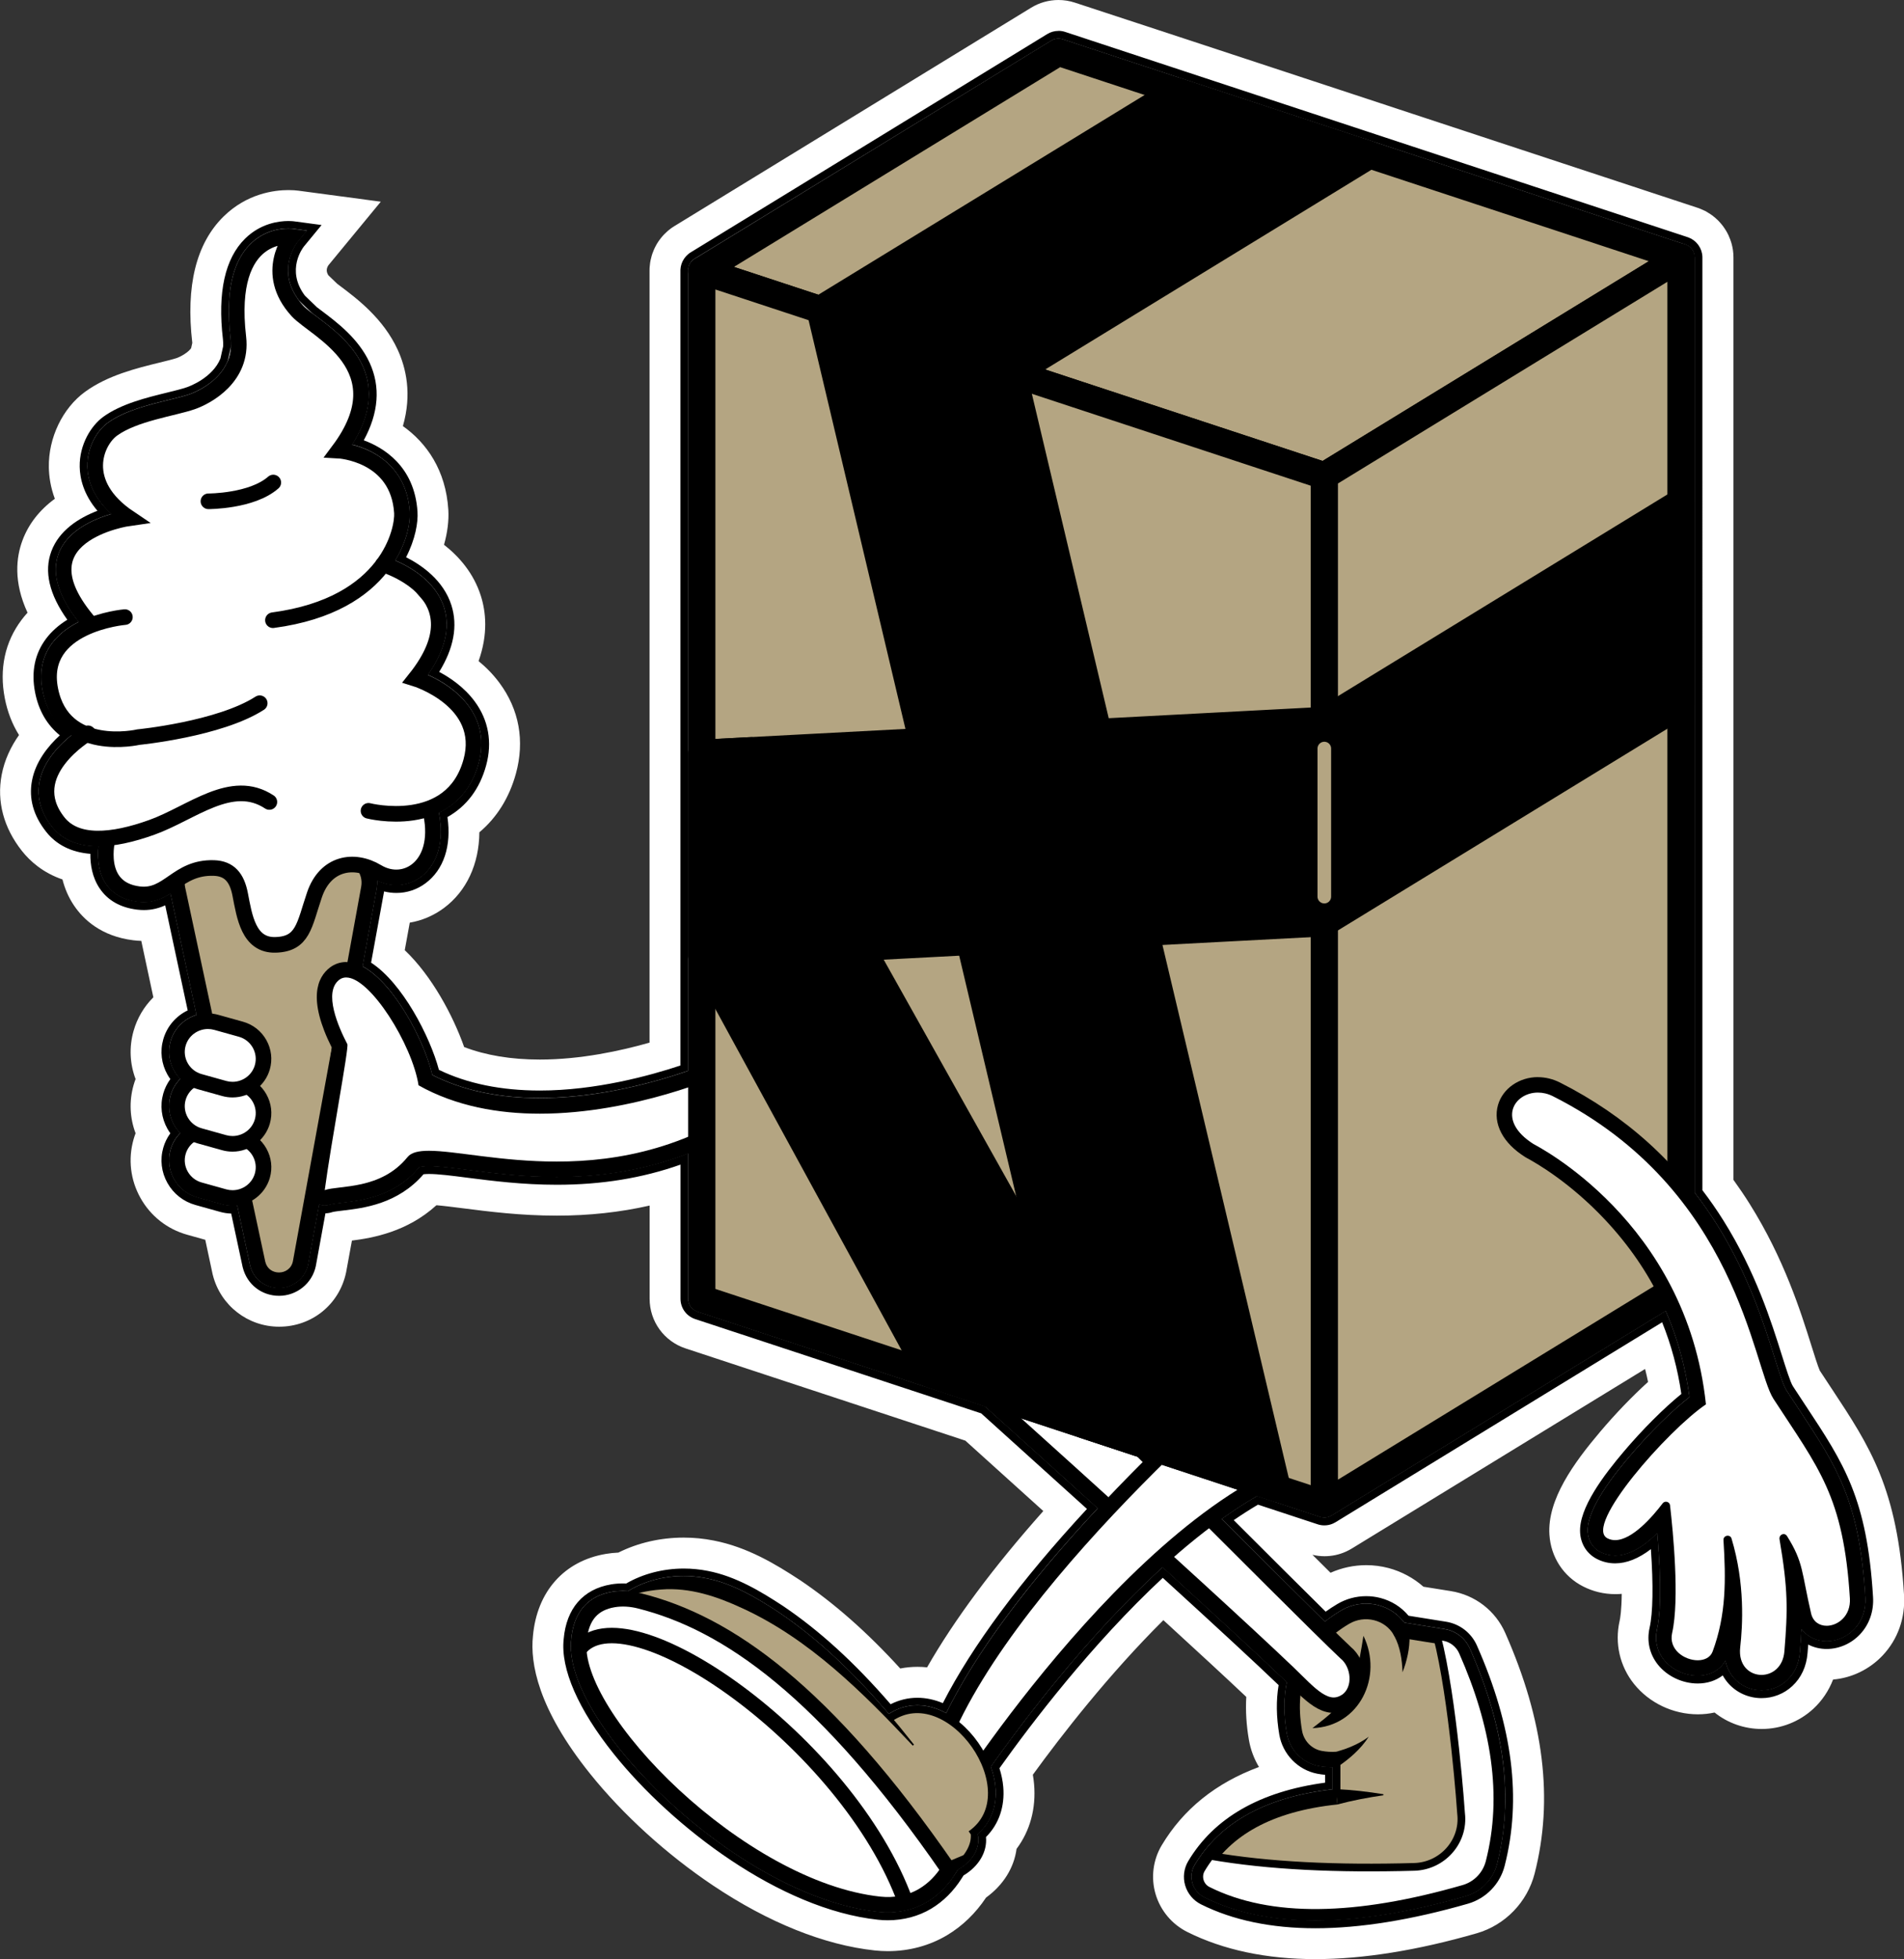
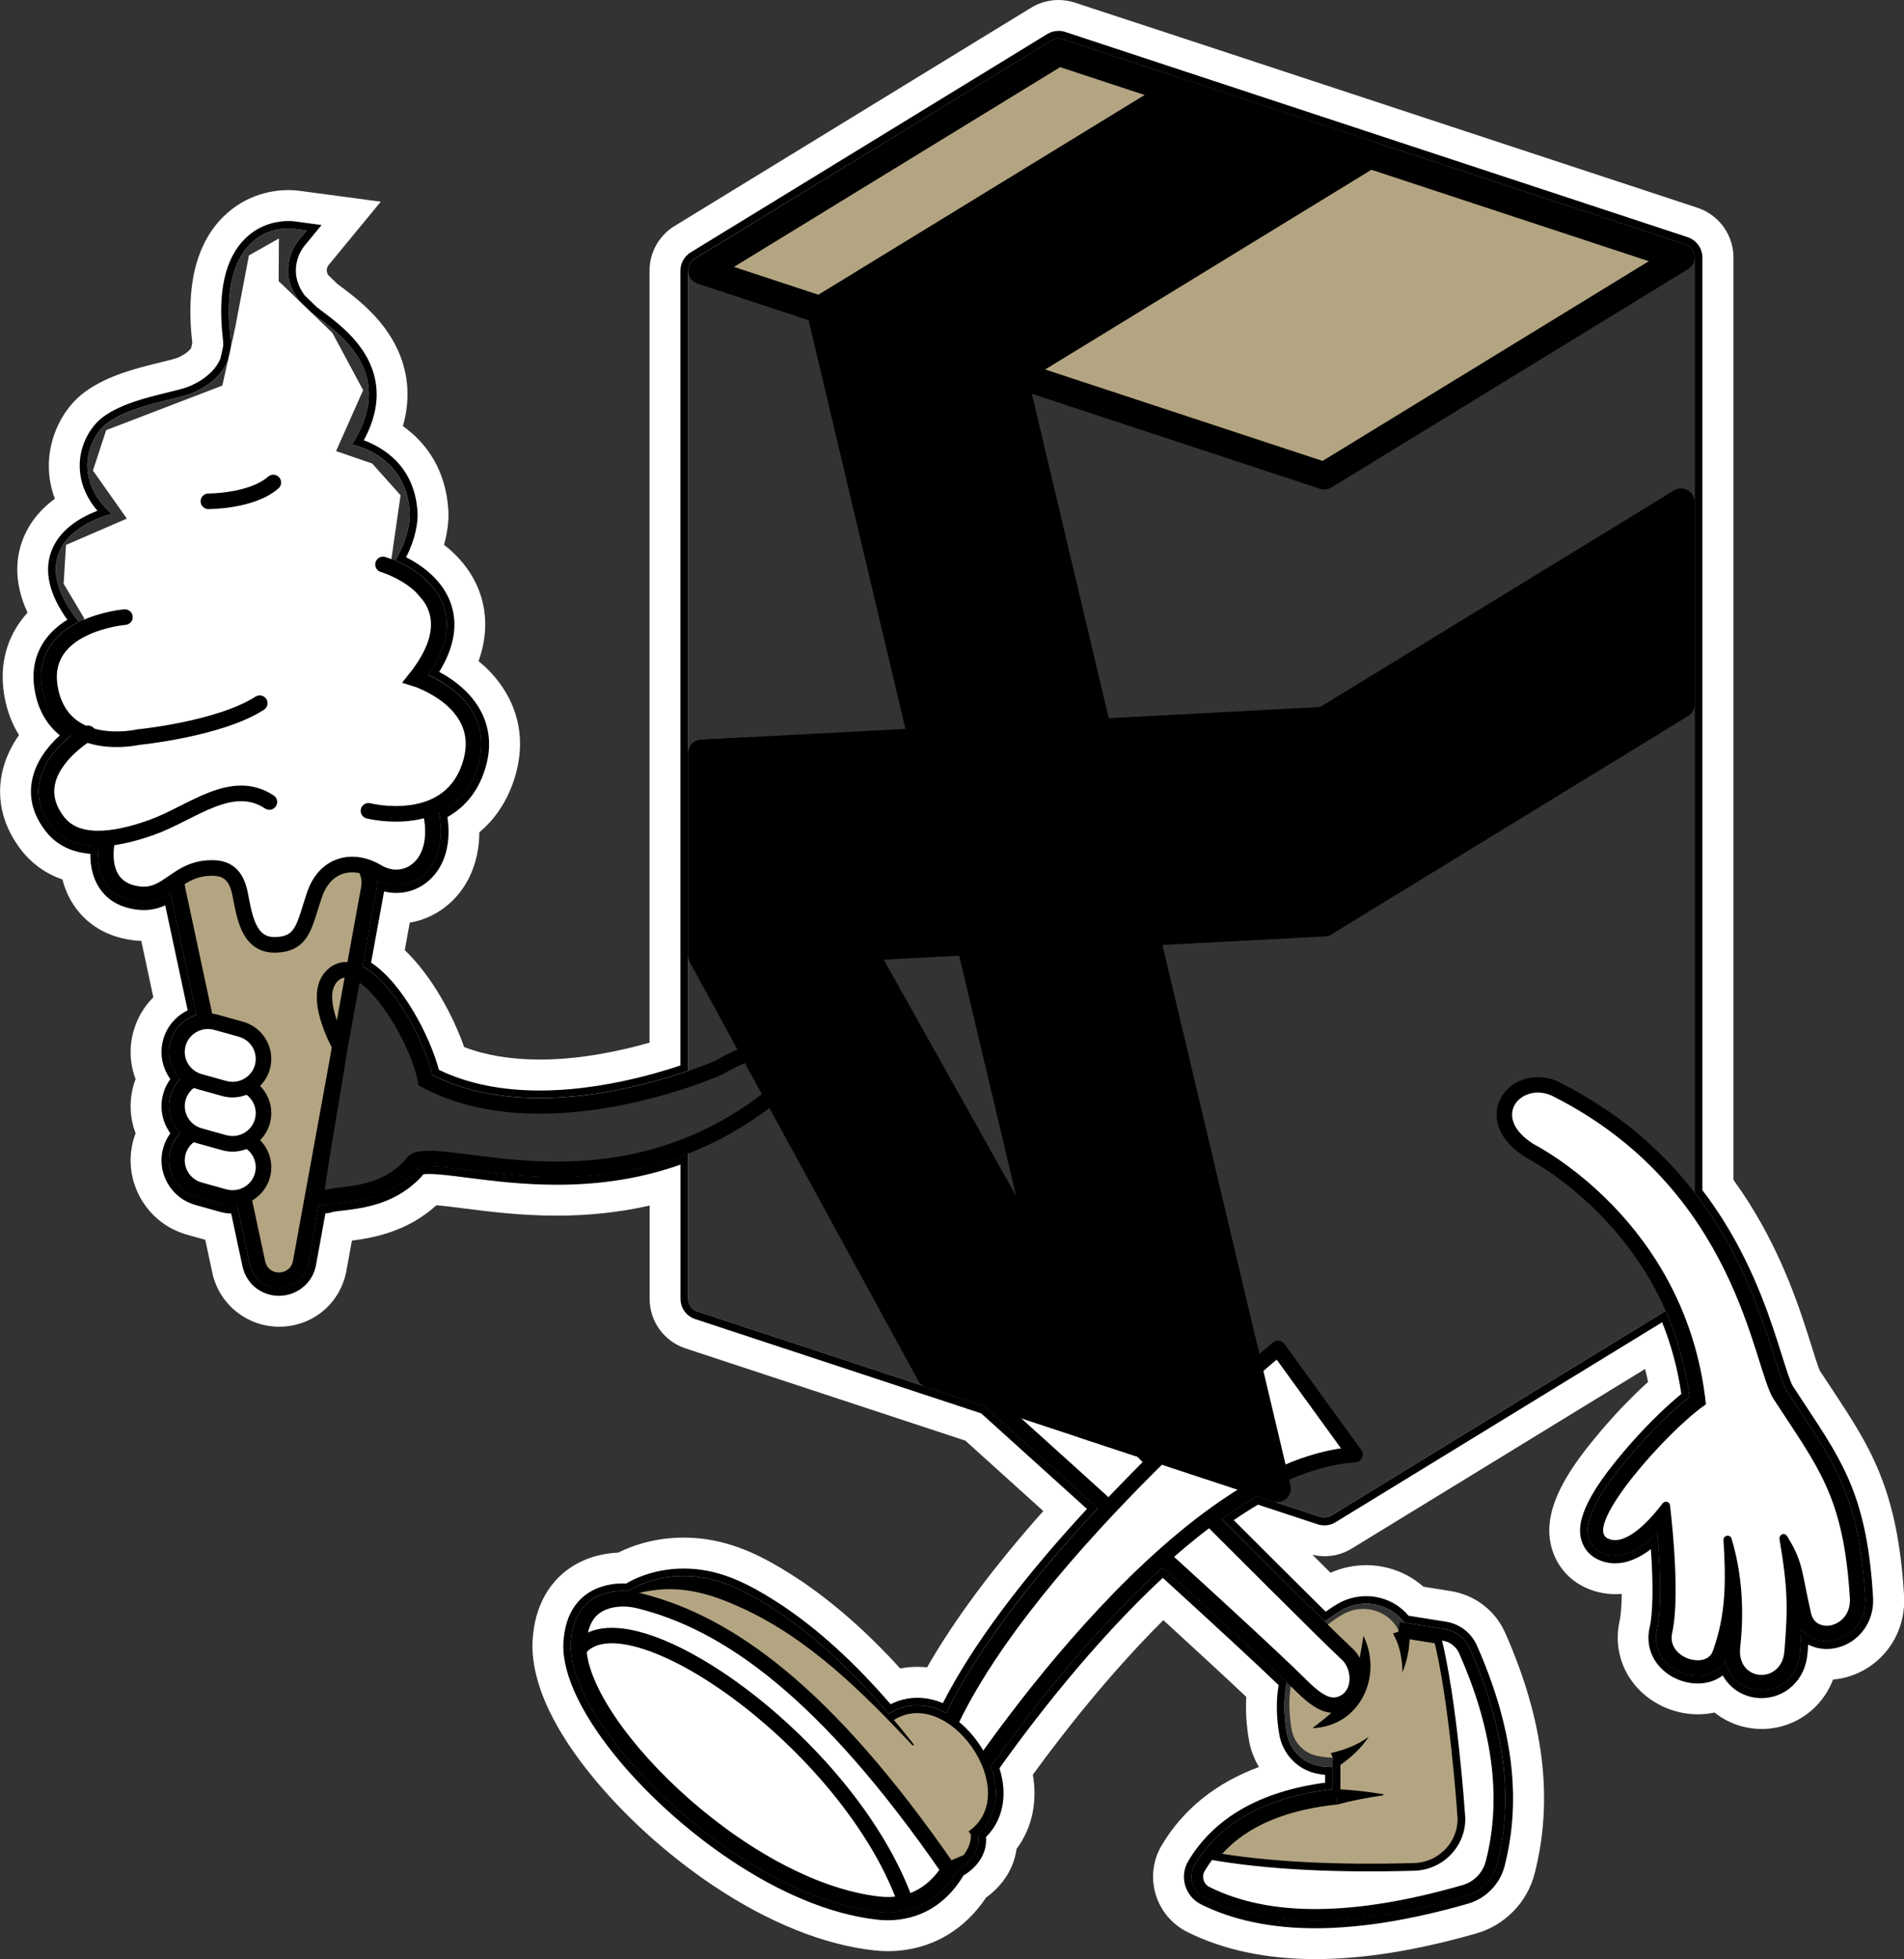
<svg xmlns="http://www.w3.org/2000/svg" id="Layer_2" viewBox="0 0 698.72 718.88">
  <rect x="0" y="0" width="698.72" height="718.88" fill="#333333" stroke="none" />
  <defs>
    <style>.cls-1,.cls-2,.cls-3,.cls-4,.cls-5{stroke-linecap:round;}.cls-1,.cls-6,.cls-7,.cls-3,.cls-4,.cls-8,.cls-9,.cls-5,.cls-10{stroke:#000;}.cls-1,.cls-3,.cls-4{stroke-linejoin:round;}.cls-1,.cls-4{stroke-width:10px;}.cls-2{stroke:#b4a582;stroke-width:5px;}.cls-2,.cls-6,.cls-7,.cls-8,.cls-9,.cls-5,.cls-10{stroke-miterlimit:10;}.cls-2,.cls-8,.cls-9,.cls-5,.cls-10{fill:none;}.cls-6,.cls-7,.cls-3,.cls-11{fill:#fff;}.cls-6,.cls-3,.cls-8{stroke-width:5.67px;}.cls-7,.cls-10{stroke-width:2.83px;}.cls-4,.cls-12{fill:#b4a582;}.cls-9,.cls-5{stroke-width:5.73px;}</style>
  </defs>
  <g id="Sticker">
    <path class="cls-11" d="M388.42,14.17c.53,0,1.05.08,1.56.25l43.41,14.31s0,0,.01,0l70.79,23.33s0,0,.01,0l114.24,37.65s.07.03.11.05c.15.05.3.12.45.19.08.04.16.07.24.11.03.01.05.02.08.04.14.08.26.16.39.25.05.04.11.07.16.1.19.14.38.3.55.47.04.04.08.09.12.14.12.13.24.27.35.41.05.07.1.14.15.21.09.13.17.26.24.4.04.08.08.16.12.25.06.14.12.28.17.42.03.09.06.17.09.26.05.16.08.31.12.47.02.08.04.16.05.24.04.24.06.49.06.74v89.75h0v74.24s0,0,0,0v179.19c2.86,3.7,5.56,7.55,8.08,11.57,11.71,18.65,17.44,36.89,21.23,48.96,1.65,5.27,3.22,10.24,4.36,12,1.66,2.56,3.24,4.95,4.77,7.27,13.75,20.81,22.04,33.37,24.18,68.71.27,4.42-1.15,8.52-4,11.54-2.69,2.86-6.41,4.5-10.19,4.5s-7.16-1.68-9.24-4.53c-.15,2.68-.36,5.52-.61,8.69-.34,4.15-1.97,7.68-4.71,10.22-2.55,2.36-5.87,3.65-9.35,3.65-3.86,0-7.51-1.62-10.03-4.44-1.61-1.8-2.69-4.02-3.2-6.5-1.9,3.46-5.66,5.56-10.17,5.56-4.77,0-9.51-2.24-12.4-5.84-2.53-3.16-3.42-7.1-2.52-11.1,1.92-8.54,1.05-24.45.09-35.39-5.51,5.47-10.7,8.24-15.49,8.24-1.9,0-3.7-.43-5.36-1.27-2.77-1.4-4.47-4.07-4.67-7.31-.56-8.94,11.39-23.07,15.31-27.71,7.21-8.53,15.66-16.86,22.04-21.82-1.47-11.15-4.4-21.72-8.74-31.65l-122.67,75.1c-.18.11-.36.21-.55.29-.63.28-1.33.44-2.06.44-.61,0-1.19-.11-1.73-.31l-17.1-5.64s0,0,0,0l-5.87-1.93c-4.35,2.52-8.68,5.33-12.96,8.4,15.06,15.04,28.69,28.64,37.89,37.7,1.82-1.45,3.8-2.82,5.95-4.1,2.78-1.65,5.96-2.5,9.16-2.5,1.52,0,3.04.19,4.52.58,3.87,1.02,7.17,3.26,9.47,6.39l14.81,2.37c4.11.66,7.56,3.31,9.24,7.11,12.89,29.18,16.16,55.03,10.01,79.02-1.46,5.67-5.85,10.21-11.47,11.83-20.61,5.94-39.07,8.91-55.24,8.91h0c-15.77,0-29.38-2.83-40.71-8.48-2.11-1.05-3.69-2.95-4.36-5.22-.65-2.23-.35-4.65.83-6.63,9.35-15.66,26.39-24.98,50.63-27.75v-8.12c-.06,0-.12,0-.18,0-1.68,0-3.34-.15-4.95-.46-5.97-1.14-10.67-5.98-11.71-12.04-1.16-6.79-1.15-13.01.02-18.67-.38-.38-.76-.75-1.15-1.13-9.61-9.21-26.13-24.42-44.43-41.11-27.64,25.27-51.28,56.57-63.08,73.24.9,2.5,1.5,5.04,1.72,7.54.6,6.97-1.72,12.97-6.56,17.13,1.16,4.88-1.63,9.95-7.22,13.04l-.98,1.55c-2.79,4.43-6.27,7.9-10.33,10.33-4.21,2.52-9.25,3.84-14.45,3.84-1.09,0-2.18-.06-3.28-.18-35.4-3.78-74.05-33.58-94.97-59.66-12.67-15.79-19.02-30.08-17.88-40.24.85-9.94,6.04-16.03,15.01-17.53,1.28-.22,2.6-.32,3.94-.32.62,0,1.25.02,1.89.07,5.98-3.68,13.19-5.53,20.42-5.53,2.77,0,5.54.27,8.25.81,9.69,1.88,18.38,7.08,26.54,12.42,14.81,9.98,27.69,22.51,39.31,35.98.4.46.79.92,1.19,1.38,3.22-2.11,6.76-3.17,10.43-3.17,3.01,0,6.1.71,9.17,2.15.49.23.97.49,1.45.75,10.75-21.9,29.4-47.11,55.64-75.2-14.86-13.47-29.48-26.66-41.4-37.4l-105.53-34.78c-2.05-.68-3.43-2.59-3.43-4.75v-53.31c-14.82,5.78-30.8,8.63-48.24,8.63-12.45,0-23.55-1.42-32.47-2.57-5.82-.75-10.84-1.39-14.41-1.39-2.34,0-3.3.29-3.6.4-8.8,10.73-21.03,12.17-28.35,13.03-1.81.21-3.67.43-4.45.7-.6.2-1.21.3-1.83.3-.71,0-1.41-.15-2.08-.41l-3.98,21.85v.06s-.02.06-.02.06c-1.05,5.12-5.46,8.7-10.71,8.7s-9.33-3.3-10.58-8.21l-.03-.11-.02-.11-4.68-21.87c-.58.07-1.16.12-1.75.12-1.29,0-2.58-.18-3.83-.53l-9.06-2.53c-3.66-1.02-6.7-3.42-8.56-6.74-1.85-3.3-2.3-7.12-1.27-10.74.67-2.35,1.93-4.43,3.59-6.09-.89-.9-1.68-1.92-2.31-3.06-1.85-3.3-2.3-7.12-1.27-10.74.67-2.35,1.93-4.43,3.59-6.09-.89-.9-1.68-1.92-2.31-3.06-1.85-3.3-2.3-7.12-1.27-10.74,1.33-4.69,5-8.27,9.52-9.66l-9.55-44.61c-2.77,1.76-5.81,3.2-9.8,3.2-.69,0-1.4-.04-2.14-.13-5.28-.65-9.24-2.86-11.75-6.59-3.04-4.5-3.13-10.13-2.76-13.79-.04,0-.08,0-.12,0-7.48,0-13.12-2.38-16.88-7.14-4.14-5.25-5.7-10.78-4.63-16.46,1.48-7.85,7.74-13.98,12.07-17.39-5.17-3.09-9.38-8.14-10.92-16.05-1.32-6.77-.12-12.67,3.56-17.55,2.58-3.41,6.09-5.89,9.71-7.7-7.57-9.51-10.07-17.92-7.41-25.05,3.18-8.51,12.92-12.68,19.42-14.57-7.04-6.37-8.76-12.8-8.85-17.41-.13-7.22,3.66-13.25,7.48-16.03,6.09-4.42,15.12-6.64,22.39-8.41,2.9-.71,5.65-1.38,7.6-2.06,1.34-.47,10.75-4,14.05-12.32l1.1-4.96c.07-1.06.05-2.16-.08-3.33-1.91-16.29.56-27.92,7.32-34.58,5.06-4.98,11.06-5.64,13.89-5.64.95,0,1.54.07,1.63.09l5.11.68-3.28,3.98c-.35.43-8.18,10.4.45,21.69l4.71,4.54c.55.42,1.13.86,1.74,1.32,5.5,4.14,13.04,9.81,16.83,18.02,4.07,8.84,2.78,18.57-3.83,28.97,8.69,2.08,20.16,8.84,21.16,24.76.24,3.77-.95,10.6-5.33,17.76,5.32,2.27,14.87,7.58,17.92,17.24,2.35,7.44.34,15.74-5.95,24.72,10.12,4.39,23.41,15.08,18.64,32.46-2.59,9.44-8.16,15.02-14.6,18.11,2.02,10.25-.38,18.96-6.6,23.58-2.68,1.99-5.8,2.98-8.98,2.98-2.37,0-4.78-.55-7.07-1.66.06,1.06,0,2.13-.2,3.2l-5.16,28.31c11.25,5.95,22.47,26.63,25.61,39.86,11.04,5.62,24.3,8.47,39.47,8.47,21.68,0,42.5-5.87,54.43-9.99v-42.32s0-.02,0-.03v-74.24s0-177.11,0-177.11c0-.03,0-.05,0-.08,0-.08,0-.16.01-.23,0-.14.02-.29.04-.43.01-.08.03-.16.04-.25.03-.14.06-.27.1-.41.02-.08.04-.15.07-.23.05-.15.11-.29.17-.43.03-.06.05-.12.08-.17.1-.2.2-.38.33-.57.01-.02.03-.03.04-.05.11-.16.23-.32.36-.47.05-.05.1-.1.14-.15.1-.11.21-.21.33-.32.06-.05.12-.1.18-.15.05-.04.1-.09.16-.13.07-.05.14-.09.2-.13.04-.03.07-.06.12-.08L385.81,14.91c.79-.49,1.7-.74,2.61-.74M155.31,220.37c-.75-1.07-1.62-2.06-2.55-2.96l2.55,2.96M350.38,684.35c.1-.14.2-.29.29-.43-.12.11-.24.22-.36.33.02.03.04.06.07.1M388.42,0c-3.54,0-7,.98-10.01,2.82l-130.89,80.13c-.19.12-.39.24-.58.37-.19.12-.41.27-.65.44-.36.26-.63.48-.83.65-.17.14-.33.27-.49.41-.42.37-.81.74-1.21,1.15-.2.21-.4.42-.59.63-.43.49-.83.99-1.2,1.51-.13.18-.26.36-.39.55-.44.66-.85,1.36-1.21,2.1-.15.29-.27.57-.39.84-.22.51-.41.99-.58,1.48-.09.26-.18.54-.26.83-.16.55-.29,1.08-.4,1.6-.06.3-.12.63-.17.97-.07.5-.13,1.01-.16,1.54-.01.15-.02.29-.03.43-.02.28-.02.56-.02.84v251.35s0,.68,0,.68v.02s0,31.25,0,31.25c-10.67,3.04-25.36,6.21-40.25,6.21-10.5,0-19.81-1.54-27.78-4.59-4.05-11.52-11.88-26.14-21.8-35.55l1.84-10.1c4.51-.76,8.76-2.58,12.52-5.36,8.35-6.2,12.93-16.2,13.02-27.79,6.41-5.39,10.98-12.69,13.41-21.53,3.29-12,1.21-23.51-6.02-33.28-2.34-3.16-5-5.82-7.68-8.02,3.56-9.93,2.67-18.13.85-23.89-2.64-8.36-7.99-14.46-13.53-18.79,1.26-4.46,1.82-8.87,1.58-12.83-.91-14.48-7.91-24.5-16.67-30.72,3.38-11.74,1.15-21.36-1.93-28.05-5.28-11.46-14.85-18.66-21.18-23.42-.35-.26-.69-.52-1.02-.77l-3.22-3.1c-.56-.89-1-2.11-.02-3.63l3.04-3.69,16.22-19.68-25.28-3.38-5.11-.68h-.02s-.03,0-.03,0c-.58-.08-1.81-.2-3.45-.2-5.21,0-15.24,1.26-23.83,9.71-10.04,9.88-13.9,25.47-11.46,46.33,0,.02,0,.03,0,.05l-.43,1.92c-1.02,1.49-3.6,3.02-5.23,3.6-1.32.46-3.85,1.08-6.31,1.68-8.47,2.07-19.01,4.66-27.35,10.71-8.29,6.03-13.52,16.92-13.32,27.76.06,3.25.6,7.22,2.2,11.51-5.61,4.11-9.63,9.24-11.87,15.25-2.32,6.2-3.38,15.27,1.85,26.55-.77.84-1.5,1.71-2.17,2.61-6.13,8.11-8.27,18.07-6.17,28.82.97,4.98,2.73,9.49,5.21,13.47-2.92,4.15-5.31,9.03-6.37,14.63-1.84,9.75.73,19.39,7.43,27.88,2.98,3.77,7.71,8.02,14.89,10.48.81,3.21,2.15,6.48,4.25,9.59,3.38,5,9.9,11.28,21.78,12.73.96.12,1.93.19,2.89.22l4.43,20.71c-3.39,3.36-5.91,7.58-7.26,12.33-1.67,5.89-1.4,12.03.74,17.66-.28.73-.52,1.47-.74,2.23-1.67,5.89-1.4,12.03.74,17.66-.28.73-.52,1.47-.74,2.23-2.07,7.28-1.16,14.93,2.55,21.54,3.72,6.63,9.79,11.41,17.11,13.46l6.65,1.86,2.62,12.26v.02s.01.02.01.02l.02.11.05.23.06.23.03.11c2.84,11.15,12.84,18.91,24.32,18.91,12.06,0,22.17-8.23,24.59-20.02v-.07s.04-.11.04-.11l.02-.11v-.06s.02-.04.02-.04v-.04s2.04-11.15,2.04-11.15c7.6-.96,20.28-3.18,31.01-12.97,2.69.22,6.22.67,9.91,1.14,9.32,1.19,20.92,2.68,34.27,2.68,11.83,0,23.22-1.24,34.06-3.7v34.2c0,8.3,5.29,15.61,13.17,18.21l102.69,33.85c10.46,9.43,19.92,17.97,28.61,25.83-18.35,20.64-32.63,39.85-42.65,57.36-1.19-.13-2.37-.19-3.56-.19-2.12,0-4.23.21-6.29.61-12.14-13.32-24.21-23.95-36.71-32.38l-.08-.05-.08-.05c-8.76-5.74-19.15-12.06-31.57-14.47-3.59-.72-7.29-1.08-10.99-1.08-8.56,0-16.78,1.89-24.01,5.5-1.55.07-3.09.23-4.59.48-15.31,2.57-25.31,13.83-26.76,30.12-1.05,9.88,1.77,26.62,20.93,50.5,12.1,15.08,28.16,29.67,45.23,41.1,20.29,13.58,40.79,21.81,59.29,23.79,1.58.17,3.19.26,4.79.26,7.81,0,15.32-2.02,21.72-5.85,5.63-3.36,10.44-8,14.32-13.81,6.34-4.59,10.28-10.97,11.19-17.87,4.94-6.6,7.2-14.81,6.43-23.75-.1-1.14-.25-2.3-.45-3.46,10.62-14.62,27.84-36.77,47.9-56.72,13.1,11.99,23.29,21.42,30.42,28.16-.29,5.02.02,10.29.96,15.74.61,3.59,1.89,6.96,3.7,9.98-15.82,5.86-27.77,15.47-35.69,28.73-3.2,5.36-4.02,11.87-2.26,17.88,1.77,6.04,6.01,11.11,11.63,13.92,13.26,6.62,29.09,9.97,47.04,9.97,17.47,0,37.38-3.19,59.17-9.47,10.42-3,18.57-11.4,21.27-21.92,6.97-27.19,3.45-56.06-10.77-88.27-3.62-8.21-11.09-13.96-19.97-15.38l-10.06-1.61c-3.66-3.23-8.07-5.6-12.85-6.86-2.64-.69-5.37-1.05-8.12-1.05-4.55,0-9.02.96-13.13,2.79-2.1-2.08-4.31-4.28-6.63-6.59,1.45.34,2.93.52,4.43.52,2.75,0,5.41-.57,7.91-1.71.72-.33,1.44-.71,2.13-1.13l107.6-65.87c.4,1.57.76,3.15,1.09,4.75-5.75,5.21-11.96,11.65-17.56,18.27-9.67,11.43-19.45,24.86-18.64,37.75.52,8.26,5.16,15.38,12.41,19.05,3.67,1.86,7.63,2.8,11.77,2.8.79,0,1.57-.03,2.36-.1-.06,6.03-.55,8.92-.79,9.97-1.84,8.16.08,16.57,5.28,23.07,5.59,6.99,14.36,11.16,23.46,11.16,2.1,0,4.15-.23,6.11-.66,4.85,3.88,10.95,6.04,17.29,6.04,7.06,0,13.8-2.64,18.98-7.42,3.19-2.95,5.64-6.61,7.23-10.72,6.86-.58,13.4-3.74,18.22-8.87,5.55-5.9,8.33-13.75,7.82-22.11-2.37-39.14-12.49-54.46-26.5-75.67l-.06-.08c-1.41-2.14-2.87-4.34-4.38-6.66-.68-1.56-2.07-5.98-3-8.96-4.01-12.77-10.07-32.05-22.75-52.25-1.86-2.96-3.84-5.88-5.91-8.75v-173.72s0,0,0,0v-.76s0-74.24,0-74.24v-89.76c0-.92-.07-1.88-.21-2.82-.07-.46-.14-.82-.2-1.07-.12-.59-.26-1.14-.43-1.68-.13-.42-.25-.77-.35-1.03-.19-.53-.42-1.06-.65-1.57-.17-.35-.32-.66-.49-.96-.27-.5-.57-.99-.91-1.5-.19-.29-.38-.57-.59-.84-.33-.44-.7-.9-1.12-1.36-.17-.19-.39-.44-.67-.72-.66-.66-1.37-1.27-2.1-1.82-.3-.23-.58-.41-.79-.55-.36-.24-.77-.51-1.27-.79l-.59-.34-.43-.19c-.1-.05-.19-.09-.27-.13-.39-.18-.76-.34-1.13-.49-.32-.13-.64-.25-.97-.36l-113.52-37.42-.03-.02-.71-.23-70.76-23.32-.12-.04-.05-.02L394.43.96c-1.94-.64-3.96-.96-6-.96h0Z" />
    <path class="cls-12" d="M489.46,658.36v-13.63s-.44.65-6.02-.41c-4.87-.93-8.61-4.85-9.45-9.73-3.32-19.43,3.48-33.11,18.59-42.09,7.02-4.17,16.27-1.99,20.33,5.09,1.98,3.44,15.73,2.11,15.73,2.11,3.13.5,5.81,2.55,7.09,5.46,11.9,26.94,16.11,52.8,9.86,77.17-1.21,4.73-4.82,8.45-9.5,9.81-39.42,11.36-71.05,12.02-93.9.62-2.9-1.45-4.02-5.08-2.36-7.86,10.68-17.9,32.11-27.63,66.8-27.26" />
    <path class="cls-8" d="M513.22,598.01l16.46,2.63c3.13.5,5.81,2.55,7.09,5.46,11.9,26.94,16.11,52.8,9.86,77.17-1.21,4.73-4.82,8.45-9.5,9.81-39.42,11.36-71.05,12.02-93.9.62-2.9-1.45-4.02-5.08-2.36-7.86,8.79-14.74,24.86-23.93,49.62-26.52" />
    <path d="M490.19,656.5c5.93.27,11.75.94,17.48,1.88v.39c-5.74.82-11.41,1.91-16.89,3.37l-.59-5.64h0Z" />
-     <path class="cls-8" d="M514.23,599.05c-.1-.17-.19-.35-.29-.52-4.06-7.08-13.31-9.26-20.33-5.09-15.12,8.97-21.92,22.66-18.59,42.09.84,4.89,4.58,8.8,9.45,9.73,2.01.38,4.08.5,6.2.35" />
    <path class="cls-7" d="M527.32,600.26l2.36.38c3.13.5,5.81,2.55,7.09,5.46,11.9,26.94,16.11,52.79,9.86,77.17-1.21,4.73-4.82,8.46-9.51,9.81-39.42,11.36-71.05,12.02-93.9.61-2.9-1.45-4.01-5.08-2.35-7.86,1.01-1.69,2.11-3.31,3.31-4.85,21.3,3.72,46.59,4.85,74.82,4.06,10.31-.29,18.38-9.3,17.19-19.54,0-.08-2.84-41.81-8.87-65.23Z" />
    <path d="M488.38,643.3c4.87-1.15,9.81-2.95,13.91-6.01-2.93,4.55-7.14,8.16-11.66,11.21,0,0-2.25-5.2-2.25-5.2h0Z" />
    <path d="M514.69,613.61c-.14-4.62-.88-9.33-2.98-13.22-.18-.38-.31-.58-.48-1.04l5.43-1.62s.02.17.05.31c.17.71.43,1.65.56,2.37.09,4.52-.97,9.11-2.58,13.22h0Z" />
    <line class="cls-10" x1="490.48" y1="645.68" x2="490.48" y2="659.31" />
    <path class="cls-3" d="M335.78,487.5c-.32.75-.13,1.43.38,1.95,1.19,1.21,105.57,94.71,136.89,124.72,7.33,7.02,13.73,15.08,21.28,9.88,5.62-4.22,4.51-13.55-.55-17.64-17.66-16.6-121.63-122.1-137.59-135.27-.95.05-1.94.82-2.65,1.48-6.29,6.25-17.76,14.88-17.76,14.88Z" />
    <path class="cls-3" d="M353.17,658.56s77.16-120.26,144.1-124.81l-28.25-38.97s-97.7,80.17-123.5,144.72" />
    <path d="M352.24,665c10.84,6.68,7.82,17.86-3.13,22.21,0,0-.35-.44-.35-.44,1.42-2.16,2.79-4.01,4.02-6.04,3.5-5.98,3.03-9.61-.92-15.31,0,0,.39-.41.39-.41h0Z" />
    <path d="M500.35,600.26c7.27,14.87-1.37,33.3-18.72,33.87,2.96-2.3,5.72-4.37,8.05-6.7,7.66-7.17,9.07-17.13,10.66-27.16h0Z" />
    <path class="cls-12" d="M326.48,630.48h0c-19.46-21.35-39.31-37.85-59.82-46-7.22-2.87-15.01-4.24-22.73-3.39-6.29.69-11.87,2.62-16.85,5.59l121.07,99.42c5.23-4.15,8.41-8.45,8.11-12.98l.03.04c21.96-15.34-7.85-58.01-29.8-42.67Z" />
    <path class="cls-6" d="M348.15,686.1c-45.35-65.66-81.27-90.55-113.3-98.62-3.18-.8-6.49-1.06-9.72-.52-7.2,1.21-11.86,5.66-12.66,15.05-3.15,27.99,59.1,91.29,110.34,96.77,5.54.59,11.19-.43,15.97-3.28,3.81-2.28,6.9-5.47,9.39-9.41Z" />
    <path class="cls-8" d="M212.34,605.36c16.88-22.87,98.79,33.53,120.04,92.78" />
    <path d="M334.97,640.56c-18.32-19.48-37.91-39.09-62.45-50.38-9.37-4.37-19.39-7.75-29.88-6.92-5.2.35-10.36,1.59-15.41,3.65l-.29-.49c8.61-7.07,20.98-9.48,32.22-7.23,9.69,1.88,18.38,7.08,26.54,12.42,14.81,9.98,27.69,22.51,39.31,35.98,3.6,4.09,7.02,8.33,10.4,12.59l-.43.37h0Z" />
    <path class="cls-10" d="M326.48,630.48c21.96-15.34,51.76,27.34,29.8,42.67" />
    <path class="cls-12" d="M102.4,469.78c-3.75,0-6.88-2.43-7.81-6.05l-29.44-137.56c-.69-3.23.11-6.55,2.18-9.13,2.1-2.59,5.22-4.08,8.57-4.08h48.65c3.28,0,6.37,1.44,8.46,3.95,2.08,2.49,2.94,5.75,2.36,8.93l-25.06,137.46c-.8,3.9-3.98,6.48-7.92,6.48Z" />
    <path d="M124.55,315.83c5.07,0,8.9,4.55,8,9.51l-25.06,137.46c-.56,2.74-2.83,4.13-5.1,4.13s-4.37-1.29-5.03-3.89l-29.42-137.45c-1.07-5.02,2.78-9.75,7.95-9.75h48.65M124.55,310.11h-48.65c-4.21,0-8.15,1.87-10.79,5.14-2.63,3.25-3.63,7.45-2.76,11.53l29.42,137.45.02.11.03.11c1.25,4.91,5.5,8.21,10.58,8.21s9.66-3.58,10.71-8.7v-.06s.02-.06.02-.06l25.06-137.46c.73-4.02-.35-8.13-2.97-11.28-2.64-3.17-6.53-4.98-10.66-4.98h0Z" />
    <polygon class="cls-11" points="102.35 87.51 91.35 93.72 86.22 120.65 81.6 141.48 38.96 157.84 34.11 172.66 46.55 190.3 24.22 199.96 23.35 214.21 30.97 226.98 17.09 248.01 28.59 269.08 19.37 280.6 18.58 299.08 28.02 306.9 38.17 310.21 41.2 324.04 50.08 328.29 74.21 316.52 84.46 321.69 89.91 339.21 97.19 347.71 107.91 345.65 119.82 320.4 126.71 317.5 140.95 321.15 152.98 318.74 158.89 303.73 159.86 296.6 170.45 285.55 174.35 270.23 161.96 254.52 151.51 249.21 161.86 227.98 143.43 206.58 147 181.73 136.58 170.09 123.33 165.53 133.26 143.18 121.97 122.13 102.26 103.16 102.35 87.51" />
-     <path class="cls-5" d="M100.16,227.58c42.55-5.66,47.72-33.41,47.34-39.42-1.36-21.64-23.26-22.81-23.26-22.81,22.97-30.68-8.59-44.16-15.09-51.24-12.91-14.08-2.06-27.25-2.06-27.25,0,0-24.32-3.25-19.62,36.96,1.71,14.62-11.45,21.72-16.97,23.64-6.94,2.41-21.2,4.24-29.25,10.09-6.06,4.4-12.83,19.79,6.22,32.57,0,0-42.83,6.02-14.34,38.75" />
    <path class="cls-5" d="M140.57,207.13s36.63,10.79,11.84,41.9c0,0,26.54,8.22,20.46,30.36-7.12,25.95-37.64,18.14-37.64,18.14" />
    <path class="cls-5" d="M45.83,226.44s-32.04,2.65-27.37,26.56,32.34,17.48,32.34,17.48c0,0,29.76-2.93,44.51-12.44" />
    <path class="cls-5" d="M32.29,269.08s-25.08,14.65-10.91,32.59c6.54,8.28,19.74,7.16,34.3,1.93,14.74-5.29,29.3-18.48,43.17-9.32" />
    <path class="cls-9" d="M157.77,296.79c5.18,20.46-8.73,29.54-19.34,23.16-8.5-5.12-19.03-3.36-23.03,8.42-3.78,11.14-4.15,18.05-14.28,18.34-9.94.29-11.41-10.48-12.99-18.57-1.17-6-3.88-9.45-9.64-9.63-13.64-.42-16.53,10.95-27.51,9.61-16.42-2.01-11.45-20.58-11.45-20.58" />
    <path class="cls-5" d="M76.49,183.95s15.93.05,23.8-6.89" />
-     <path class="cls-11" d="M119.19,439.55c-.65,0-1.28-.22-1.8-.64-.76-.62-1.14-1.59-1.01-2.56,1.1-8.28,3.12-20.21,4.89-30.74,1.52-9.02,3.24-19.17,3.41-21.68-4.8-9.34-8.86-21.33-1.86-26.65,1.22-.93,2.68-1.42,4.23-1.42,10.96,0,26.05,25.33,29.09,40.58,11.68,6.24,25.78,9.4,41.95,9.4,33.14,0,64.15-13.4,65.85-14.16,7.1-4.35,15.36-7.16,21.09-7.16,5.17,0,6.76,2.41,7.25,3.84,1.28,3.73-1.87,8.37-9.89,14.6-22.66,17.57-48.21,26.12-78.12,26.12-12.27,0-23.27-1.41-32.1-2.54-5.91-.76-11.02-1.41-14.78-1.41-4.03,0-5.26.78-5.63,1.25-8.08,10.02-19.25,11.33-26.65,12.21-2.13.25-3.97.47-5.03.83-.3.1-.61.15-.91.15Z" />
    <path d="M127.06,358.68c8.81,0,24.2,24.57,26.54,39.58,13.77,7.71,29.39,10.4,44.5,10.4,34.78,0,66.83-14.26,67.21-14.5,7.12-4.39,14.91-6.81,19.73-6.81,6.3,0,7.53,4.12-4.38,13.36-26.61,20.63-53.71,25.52-76.38,25.52-20.4,0-37.22-3.96-46.88-3.96-3.79,0-6.47.61-7.84,2.3-9.79,12.13-24.98,10.29-30.39,12.13,2.35-17.67,8.93-52.33,8.3-53.54-3.23-6.17-8.94-19.1-2.95-23.65.75-.57,1.6-.84,2.52-.84M127.06,353.01h0c-2.17,0-4.23.69-5.95,1.99-4.7,3.57-8.31,11.57.67,29.46-.37,3.27-1.92,12.44-3.3,20.65-1.78,10.56-3.8,22.52-4.91,30.85-.26,1.94.51,3.88,2.02,5.13,1.03.84,2.3,1.29,3.6,1.29.61,0,1.23-.1,1.83-.3.78-.26,2.64-.48,4.45-.7,7.33-.86,19.56-2.31,28.35-13.03.29-.12,1.25-.4,3.6-.4,3.57,0,8.6.64,14.41,1.39,8.92,1.14,20.02,2.57,32.47,2.57,30.56,0,56.68-8.74,79.85-26.71,6.22-4.83,13.08-11.21,10.84-17.75-.59-1.73-2.75-5.76-9.94-5.76-6.17,0-14.94,2.93-22.41,7.48-2.54,1.11-32.61,13.84-64.53,13.84-15.17,0-28.43-2.85-39.47-8.47-3.69-15.57-18.6-41.51-31.57-41.51h0Z" />
    <path class="cls-11" d="M85.34,439.61c-1.03,0-2.06-.14-3.06-.42l-9.06-2.53c-2.92-.82-5.35-2.73-6.83-5.38-1.48-2.63-1.84-5.67-1.02-8.56,1.38-4.84,5.87-8.22,10.94-8.22,1.03,0,2.06.14,3.06.42l9.06,2.53c2.92.82,5.35,2.73,6.83,5.38,1.48,2.63,1.84,5.67,1.02,8.56-1.37,4.84-5.87,8.22-10.94,8.22,0,0,0,0,0,0Z" />
    <path d="M76.31,417.36c.76,0,1.53.1,2.29.31l9.06,2.53c4.5,1.26,7.14,5.94,5.87,10.4-1.05,3.71-4.48,6.14-8.19,6.14-.76,0-1.53-.1-2.29-.31l-9.06-2.53c-4.5-1.26-7.14-5.94-5.87-10.4,1.05-3.71,4.48-6.14,8.19-6.14M76.31,411.64c-6.34,0-11.97,4.24-13.7,10.3-1.03,3.62-.58,7.44,1.27,10.74,1.86,3.32,4.9,5.71,8.56,6.74l9.06,2.53c1.25.35,2.54.53,3.83.53,6.34,0,11.97-4.24,13.7-10.3,1.03-3.62.58-7.44-1.27-10.74-1.86-3.32-4.9-5.71-8.56-6.74l-9.06-2.53c-1.25-.35-2.54-.53-3.83-.53h0Z" />
    <path class="cls-11" d="M85.34,419.73c-1.03,0-2.06-.14-3.06-.42l-9.06-2.53c-2.92-.82-5.35-2.73-6.83-5.38-1.48-2.63-1.84-5.67-1.02-8.56,1.38-4.84,5.87-8.22,10.94-8.22,1.03,0,2.06.14,3.06.42l9.06,2.53c2.92.82,5.35,2.73,6.83,5.38,1.48,2.63,1.84,5.67,1.02,8.56-1.37,4.84-5.87,8.22-10.94,8.22,0,0,0,0,0,0Z" />
    <path d="M76.31,397.48c.76,0,1.53.1,2.29.31l9.06,2.53c4.5,1.26,7.14,5.94,5.87,10.4h0c-1.05,3.71-4.48,6.14-8.19,6.14-.76,0-1.53-.1-2.29-.31l-9.06-2.53c-4.5-1.26-7.14-5.94-5.87-10.4,1.05-3.71,4.48-6.14,8.19-6.14M76.31,391.75c-6.34,0-11.97,4.24-13.7,10.3-1.03,3.62-.58,7.44,1.27,10.74,1.86,3.32,4.9,5.71,8.56,6.74l9.06,2.53c1.25.35,2.54.53,3.83.53,6.34,0,11.97-4.24,13.7-10.3,1.03-3.62.58-7.44-1.27-10.74-1.86-3.32-4.9-5.71-8.56-6.74l-9.06-2.53c-1.25-.35-2.54-.53-3.83-.53h0Z" />
    <path class="cls-11" d="M85.34,399.84c-1.03,0-2.06-.14-3.06-.42l-9.06-2.53c-2.92-.82-5.35-2.73-6.84-5.38-1.48-2.63-1.84-5.67-1.02-8.56,1.37-4.84,5.87-8.22,10.94-8.22,1.03,0,2.06.14,3.06.42l9.05,2.53c2.92.82,5.35,2.73,6.83,5.38,1.48,2.63,1.84,5.67,1.02,8.56-1.37,4.84-5.87,8.22-10.94,8.22,0,0,0,0,0,0Z" />
    <path d="M76.31,377.59c.76,0,1.53.1,2.29.31l9.06,2.53c4.5,1.26,7.14,5.94,5.87,10.4-1.05,3.71-4.48,6.14-8.19,6.14-.76,0-1.53-.1-2.29-.31l-9.06-2.53c-4.5-1.26-7.14-5.94-5.87-10.4,1.05-3.71,4.48-6.14,8.19-6.14M76.31,371.86c-6.34,0-11.97,4.24-13.7,10.3-1.03,3.62-.58,7.44,1.27,10.74,1.86,3.32,4.9,5.71,8.56,6.74l9.05,2.53c1.25.35,2.54.53,3.83.53,6.34,0,11.97-4.24,13.7-10.3,1.03-3.62.58-7.44-1.27-10.74-1.86-3.32-4.9-5.71-8.56-6.74l-9.06-2.53c-1.25-.35-2.54-.53-3.83-.53h0Z" />
    <polygon class="cls-4" points="388.42 19.17 616.89 94.48 485.99 174.61 257.53 99.31 388.42 19.17" />
-     <polygon class="cls-4" points="257.53 99.31 257.53 476.58 485.99 551.88 616.89 471.74 616.89 94.48 485.99 174.61 485.99 551.88 485.99 174.61 257.53 99.31" />
    <polygon class="cls-1" points="485.99 338.61 616.89 258.47 616.89 184.24 485.99 264.37 485.99 338.61" />
    <polygon class="cls-1" points="485.99 264.37 257.53 276.42 257.53 350.66 485.99 338.61 485.99 264.37" />
    <polygon class="cls-1" points="371.74 136.95 468.72 546.19 397.94 522.85 300.95 113.62 371.74 136.95" />
    <polygon class="cls-1" points="502.64 56.82 431.85 33.49 300.95 113.62 371.74 136.95 502.64 56.82" />
    <polygon class="cls-1" points="275.6 275.47 417.93 529.44 341.32 504.19 257.53 350.66 257.53 276.42 275.6 275.47" />
-     <line class="cls-2" x1="485.99" y1="274.68" x2="485.99" y2="329.01" />
    <path class="cls-11" d="M646.41,617.44c-3.05,0-5.93-1.27-7.91-3.49-1.55-1.74-3.28-4.84-2.71-9.8.71-6.27,1.1-14.7,0-23.98-.13,8.79-1.24,17.64-4.62,26.8-1.18,3.19-4.22,5.09-8.14,5.09s-7.86-1.87-10.18-4.78c-1.98-2.47-2.68-5.57-1.97-8.71,2.44-10.81.59-32.58-.47-42.68-4.94,5.99-11.48,12.07-17.69,12.07-1.45,0-2.82-.32-4.08-.96-1.88-.95-2.99-2.71-3.13-4.96-.72-11.4,25.65-39.23,37.54-48.07-7.24-61.03-55.88-88.62-61.45-91.59-.21-.11-.33-.19-.37-.21-10.2-6.48-9.52-13.32-8.75-15.96,1.4-4.8,6.3-8.15,11.92-8.15,2.33,0,4.6.55,6.76,1.64,54.83,27.64,70.04,76.06,77.35,99.33,1.86,5.93,3.33,10.61,4.69,12.7,1.67,2.57,3.26,4.98,4.78,7.29,13.48,20.41,21.62,32.73,23.71,67.32.22,3.63-.93,6.98-3.23,9.43-2.16,2.3-5.12,3.61-8.13,3.61-4.2,0-7.52-2.65-8.47-6.75-.95-4.08-1.6-7.37-2.12-10.02-.89-4.5-1.47-7.44-2.69-10.51,1.93,13.6,1.65,21.02.6,34.04-.63,7.74-6.27,11.27-11.24,11.27Z" />
    <path d="M564.38,400.91c1.78,0,3.65.41,5.49,1.34,67.81,34.19,73.38,99.39,80.94,111.04,16.4,25.27,25.77,35.56,28.05,73.24.39,6.38-4.37,10.04-8.53,10.04-2.61,0-4.99-1.44-5.71-4.55-3.57-15.4-2.71-18.57-8.83-28.37-.32-.51-.78-.73-1.23-.73-.86,0-1.71.79-1.52,1.91,3.16,18.56,3.03,25.78,1.79,41.11-.47,5.83-4.49,8.66-8.41,8.66-4.34,0-8.57-3.46-7.81-10.14.89-7.79,1.83-23.38-3.19-39.92-.21-.71-.79-1.02-1.38-1.02-.81,0-1.64.6-1.57,1.61.9,14.47,1.04,27.31-3.97,40.86-.82,2.23-3.02,3.24-5.48,3.24-4.85,0-10.77-3.9-9.39-10.03,2.78-12.33.33-37.26-.77-46.82-.1-.84-.8-1.33-1.51-1.33-.44,0-.89.19-1.21.61-3.66,4.81-11.14,13.48-17.44,13.48-.97,0-1.9-.2-2.8-.66-8.95-4.54,22.17-39.7,36.13-49.16-7.11-67.4-62.76-95.18-63.3-95.53-13.56-8.62-7.2-18.88,1.65-18.88M564.38,395.24c-6.87,0-12.9,4.19-14.64,10.19-.99,3.39-.56,6.98,1.25,10.37,1.72,3.24,4.65,6.2,8.71,8.77.05.03.23.14.55.32,3.51,1.87,15.98,9.05,28.82,22.74,17.29,18.44,27.7,40.32,30.95,65.07-6.38,4.96-14.83,13.29-22.04,21.82-3.93,4.64-15.88,18.76-15.31,27.71.2,3.24,1.91,5.9,4.67,7.31,1.66.84,3.46,1.27,5.36,1.27,4.79,0,9.98-2.77,15.49-8.24.96,10.94,1.83,26.85-.09,35.39-.9,4,0,7.94,2.52,11.1,2.88,3.6,7.63,5.84,12.4,5.84,4.51,0,8.27-2.1,10.17-5.56.51,2.48,1.59,4.7,3.2,6.5,2.52,2.82,6.17,4.44,10.03,4.44,3.48,0,6.81-1.3,9.35-3.65,2.75-2.54,4.38-6.08,4.71-10.22.26-3.17.47-6.01.61-8.69,2.08,2.84,5.38,4.53,9.24,4.53s7.5-1.64,10.19-4.51c2.85-3.02,4.26-7.12,4-11.54-2.14-35.35-10.44-47.91-24.18-68.71-1.53-2.32-3.11-4.71-4.77-7.27-1.15-1.77-2.71-6.74-4.36-12-3.79-12.07-9.52-30.31-21.23-48.96-14.04-22.37-33.41-39.88-57.55-52.05-2.53-1.27-5.31-1.95-8.04-1.95h0Z" />
    <path d="M388.42,14.17c.53,0,1.05.08,1.56.25l43.41,14.31s0,0,.01,0l70.79,23.33s0,0,.01,0l114.24,37.65s.07.03.11.05c.15.05.3.12.45.19.08.04.16.07.24.11.03.01.05.02.08.04.14.08.26.16.39.25.05.04.11.07.16.1.19.14.38.3.55.47.04.04.08.09.12.14.12.13.24.27.35.41.05.07.1.14.15.21.09.13.17.26.24.4.04.08.08.16.12.25.06.14.12.28.17.42.03.09.06.17.09.26.05.16.08.31.12.47.02.08.04.16.05.24.04.24.06.49.06.74v89.75h0v74.24s0,0,0,0v179.19c2.86,3.7,5.56,7.55,8.08,11.57,11.71,18.65,17.44,36.89,21.23,48.96,1.65,5.27,3.22,10.24,4.36,12,1.66,2.56,3.24,4.95,4.77,7.27,13.75,20.81,22.04,33.36,24.18,68.71.27,4.42-1.15,8.52-4,11.54-2.69,2.86-6.41,4.5-10.19,4.5s-7.16-1.68-9.24-4.53c-.15,2.68-.36,5.52-.61,8.69-.34,4.15-1.97,7.68-4.71,10.22-2.55,2.36-5.87,3.65-9.35,3.65-3.86,0-7.51-1.62-10.03-4.44-1.61-1.8-2.69-4.02-3.2-6.5-1.9,3.46-5.66,5.56-10.17,5.56-4.77,0-9.51-2.24-12.4-5.84-2.53-3.16-3.42-7.1-2.52-11.1,1.92-8.54,1.05-24.45.09-35.39-5.51,5.47-10.7,8.24-15.49,8.24-1.9,0-3.7-.43-5.36-1.27-2.77-1.4-4.47-4.07-4.67-7.31-.56-8.94,11.39-23.07,15.31-27.71,7.21-8.53,15.66-16.86,22.04-21.82-1.47-11.15-4.4-21.72-8.74-31.65l-122.67,75.1c-.18.11-.36.21-.55.29-.63.28-1.33.44-2.06.44-.61,0-1.19-.11-1.73-.31l-17.1-5.64s0,0,0,0l-5.87-1.93c-4.35,2.52-8.68,5.33-12.96,8.4,15.06,15.04,28.69,28.64,37.89,37.7,1.82-1.45,3.8-2.82,5.95-4.1,2.78-1.65,5.96-2.5,9.16-2.5,1.52,0,3.04.19,4.52.58,3.87,1.02,7.17,3.26,9.47,6.39l14.81,2.36c4.11.66,7.56,3.31,9.24,7.11,12.89,29.18,16.16,55.03,10.01,79.02-1.46,5.67-5.85,10.21-11.47,11.83-20.61,5.94-39.07,8.91-55.24,8.91h0c-15.77,0-29.38-2.83-40.71-8.48-2.11-1.05-3.69-2.95-4.36-5.22-.65-2.23-.35-4.65.83-6.63,9.35-15.66,26.39-24.98,50.63-27.75v-8.12c-.06,0-.12,0-.18,0-1.68,0-3.34-.15-4.95-.46-5.97-1.14-10.67-5.98-11.71-12.04-1.16-6.79-1.15-13.01.02-18.67-.38-.38-.76-.75-1.15-1.13-9.61-9.21-26.13-24.42-44.43-41.11-27.64,25.27-51.28,56.57-63.08,73.24.9,2.5,1.5,5.04,1.72,7.54.6,6.97-1.72,12.97-6.56,17.13,1.16,4.88-1.63,9.95-7.22,13.04l-.98,1.55c-2.79,4.43-6.27,7.9-10.33,10.33-4.21,2.52-9.25,3.84-14.45,3.84-1.09,0-2.18-.06-3.28-.18-35.4-3.78-74.05-33.58-94.97-59.66-12.67-15.79-19.02-30.08-17.88-40.24.85-9.94,6.04-16.03,15.01-17.53,1.28-.22,2.6-.32,3.94-.32.62,0,1.25.02,1.89.07,5.98-3.68,13.19-5.53,20.42-5.53,2.77,0,5.55.27,8.25.81,9.69,1.88,18.38,7.08,26.54,12.42,14.81,9.98,27.69,22.51,39.31,35.98.4.46.79.92,1.19,1.38,3.22-2.11,6.76-3.17,10.43-3.17,3.01,0,6.1.71,9.17,2.15.49.23.97.49,1.45.75,10.75-21.9,29.4-47.11,55.64-75.2-14.86-13.47-29.48-26.66-41.4-37.4l-105.53-34.78c-2.05-.68-3.43-2.59-3.43-4.75v-53.31c-14.82,5.78-30.8,8.63-48.24,8.63-12.45,0-23.55-1.42-32.47-2.57-5.82-.75-10.84-1.39-14.41-1.39-2.34,0-3.3.29-3.6.4-8.8,10.73-21.03,12.17-28.35,13.03-1.81.21-3.67.43-4.45.7-.6.2-1.21.3-1.83.3-.71,0-1.41-.15-2.08-.41l-3.98,21.85v.06s-.02.06-.02.06c-1.05,5.12-5.46,8.7-10.71,8.7s-9.33-3.3-10.58-8.21l-.03-.11-.02-.11-4.68-21.87c-.58.07-1.16.12-1.75.12-1.29,0-2.58-.18-3.83-.53l-9.06-2.53c-3.66-1.02-6.7-3.42-8.56-6.74-1.85-3.3-2.3-7.12-1.27-10.74.67-2.35,1.93-4.43,3.59-6.09-.89-.9-1.68-1.92-2.31-3.06-1.85-3.3-2.3-7.12-1.27-10.74.67-2.35,1.93-4.43,3.59-6.09-.89-.9-1.68-1.92-2.31-3.06-1.85-3.3-2.3-7.12-1.27-10.74,1.33-4.69,5-8.27,9.52-9.66l-9.55-44.61c-2.77,1.76-5.81,3.2-9.8,3.2-.69,0-1.4-.04-2.14-.13-5.28-.65-9.24-2.86-11.75-6.59-3.04-4.5-3.13-10.13-2.76-13.79-.04,0-.08,0-.12,0-7.48,0-13.12-2.38-16.88-7.14-4.14-5.25-5.7-10.78-4.63-16.46,1.48-7.85,7.74-13.98,12.07-17.39-5.17-3.09-9.38-8.14-10.92-16.05-1.32-6.77-.12-12.67,3.56-17.55,2.58-3.41,6.09-5.89,9.71-7.7-7.57-9.51-10.07-17.92-7.41-25.05,3.18-8.51,12.92-12.68,19.42-14.57-7.04-6.37-8.76-12.8-8.85-17.41-.13-7.22,3.66-13.25,7.48-16.03,6.09-4.42,15.12-6.64,22.39-8.41,2.9-.71,5.65-1.38,7.6-2.06,1.34-.47,10.75-4,14.05-12.32l1.1-4.96c.07-1.06.05-2.16-.08-3.33-1.91-16.29.56-27.92,7.32-34.58,5.06-4.98,11.06-5.64,13.89-5.64.95,0,1.54.07,1.63.09l5.11.68-3.28,3.98c-.35.43-8.18,10.4.45,21.69l4.71,4.54c.55.42,1.13.86,1.74,1.32,5.5,4.14,13.04,9.81,16.83,18.02,4.07,8.84,2.78,18.57-3.83,28.97,8.69,2.08,20.16,8.84,21.16,24.76.24,3.77-.95,10.6-5.33,17.76,5.32,2.27,14.87,7.58,17.92,17.24,2.35,7.44.34,15.74-5.95,24.72,10.12,4.39,23.41,15.08,18.64,32.46-2.59,9.44-8.16,15.02-14.6,18.11,2.02,10.25-.38,18.96-6.6,23.58-2.68,1.99-5.8,2.98-8.98,2.98-2.37,0-4.78-.55-7.07-1.66.06,1.06,0,2.13-.2,3.2l-5.16,28.31c11.25,5.95,22.47,26.63,25.61,39.86,11.04,5.62,24.3,8.47,39.47,8.47,21.68,0,42.5-5.87,54.43-9.99v-42.32s0-.02,0-.03v-74.24s0-177.11,0-177.11c0-.03,0-.05,0-.08,0-.08,0-.16.01-.23,0-.14.02-.29.04-.43.01-.08.03-.16.04-.25.03-.14.06-.27.1-.41.02-.08.04-.15.07-.23.05-.15.11-.29.17-.43.03-.06.05-.12.08-.17.1-.2.2-.38.33-.57.01-.02.03-.03.04-.05.11-.16.23-.32.36-.47.05-.05.1-.1.14-.15.1-.11.21-.22.33-.32.06-.05.12-.1.18-.15.05-.04.1-.09.16-.13.07-.05.14-.09.2-.13.04-.03.07-.06.12-.08L385.81,14.91c.79-.49,1.7-.74,2.61-.74M155.31,220.37c-.75-1.07-1.62-2.06-2.55-2.96l2.55,2.96M350.38,684.35c.1-.14.2-.29.29-.43-.12.11-.24.22-.36.33.02.03.04.06.07.1M388.42,11.34c-1.45,0-2.86.4-4.09,1.15l-130.89,80.13c-.08.05-.15.1-.22.15-.1.06-.19.12-.28.18-.1.07-.19.14-.27.22-.09.07-.18.15-.27.23-.18.15-.35.32-.51.49-.09.09-.16.16-.22.24-.19.22-.37.44-.53.67-.04.05-.08.11-.11.16-.17.25-.34.54-.5.86-.05.09-.09.19-.13.28-.1.21-.19.44-.27.67-.03.1-.07.2-.1.31h0s-.01.05-.01.05c-.06.21-.11.42-.16.64-.03.13-.05.26-.07.39-.03.21-.05.44-.07.66,0,.11-.01.19-.02.27,0,.07,0,.15,0,.22v251.35s0,.13,0,.13v.02s0,40.17,0,40.17c-11.13,3.7-31.06,9.18-51.59,9.18-14.18,0-26.64-2.55-37.04-7.59-3.29-12.31-13.42-31.87-24.89-39.33l4.77-26.14c1.48.37,2.99.56,4.52.56,3.86,0,7.55-1.22,10.67-3.54,6.71-4.98,9.6-13.76,8.06-24.3,7.07-4,11.84-10.35,14.19-18.92,2.34-8.53.89-16.67-4.19-23.53-3.91-5.28-9.11-8.75-13.03-10.82,5.36-8.7,6.87-16.91,4.5-24.42-2.88-9.12-10.77-14.67-16.65-17.66,3.41-6.6,4.44-12.79,4.19-16.66-1.06-16.93-12.78-23.71-19.72-26.24,5.49-10.09,6.21-19.66,2.14-28.5-4.08-8.86-11.95-14.78-17.7-19.1-.56-.42-1.09-.82-1.6-1.21l-4.44-4.27c-7.1-9.47-.65-17.67-.38-18.02l3.26-3.96,3.24-3.94-5.06-.68-5.11-.68c-.27-.03-.97-.11-2-.11-3.48,0-10.17.84-15.88,6.45-7.42,7.3-10.16,19.72-8.15,36.93.1.87.13,1.73.08,2.61l-1,4.5c-2.94,7.07-11.32,10.16-12.27,10.49-1.83.64-4.5,1.29-7.34,1.99-7.51,1.84-16.85,4.13-23.38,8.88-4.42,3.21-8.8,10.13-8.65,18.37.08,4.16,1.35,10.06,6.51,16.11-6.8,2.62-14.03,7.14-16.9,14.83-2.77,7.4-.8,15.85,5.84,25.15-3.17,1.96-5.76,4.27-7.74,6.88-4.19,5.54-5.57,12.21-4.08,19.8,1.29,6.6,4.34,11.88,9.08,15.73-4.39,4.02-8.91,9.68-10.22,16.65-1.23,6.52.51,12.82,5.19,18.74,3.8,4.81,9.25,7.53,16.23,8.1-.04,3.92.67,8.62,3.4,12.66,2.99,4.44,7.62,7.07,13.76,7.82.84.1,1.68.15,2.49.15,3.07,0,5.66-.75,7.82-1.73l8.25,38.55c-4.36,2.1-7.64,5.94-8.97,10.64-1.24,4.35-.69,8.94,1.53,12.9.32.57.68,1.13,1.07,1.67-1.17,1.61-2.06,3.41-2.6,5.32-1.24,4.35-.69,8.94,1.53,12.9.32.57.68,1.13,1.07,1.67-1.17,1.61-2.06,3.41-2.6,5.32-1.24,4.35-.69,8.94,1.53,12.9,2.23,3.98,5.88,6.85,10.27,8.08l9.06,2.53c1.33.37,2.7.58,4.07.62l4.18,19.52.03.12v.04s.02.04.02.04l.03.11c1.58,6.19,6.93,10.35,13.33,10.35s12.16-4.51,13.48-10.97v-.06s.03-.11.03-.11l3.49-19.13c.86-.02,1.71-.17,2.53-.45.52-.17,2.62-.42,3.87-.57,7.57-.89,20.13-2.37,29.59-13.31.4-.05,1.05-.11,2.03-.11,3.39,0,8.33.63,14.05,1.37,9,1.15,20.2,2.59,32.83,2.59,16.41,0,31.31-2.42,45.4-7.39v49.23c0,3.39,2.16,6.38,5.38,7.44l104.96,34.6c14.89,13.42,27.31,24.64,38.82,35.07-24.38,26.35-42.15,50.29-52.89,71.26-3.1-1.3-6.23-1.96-9.34-1.96-3.45,0-6.74.8-9.82,2.37-13.18-15.23-26.12-27.05-39.52-36.08-7.9-5.17-17.17-10.84-27.59-12.85-2.86-.57-5.82-.86-8.79-.86-7.58,0-15.04,1.94-21.13,5.48-.39-.02-.79-.02-1.18-.02-1.5,0-2.99.12-4.41.36-10.23,1.72-16.4,8.84-17.36,20.05-1.21,10.91,5.36,25.93,18.49,42.29,21.28,26.53,60.68,56.84,96.88,60.71,1.18.13,2.39.19,3.58.19,5.76,0,11.26-1.47,15.9-4.24,4.44-2.66,8.24-6.44,11.27-11.24l.61-.96c5.66-3.38,8.75-8.72,8.24-14.1,4.72-4.7,6.96-11.18,6.34-18.42-.19-2.21-.66-4.5-1.4-6.83,11.59-16.27,33.88-45.61,59.94-69.86,19.92,18.17,34.2,31.39,42.46,39.31.02.01.03.03.05.04-.94,5.58-.86,11.69.25,18.18,1.24,7.22,6.85,12.99,13.97,14.35.93.18,1.88.31,2.83.39v2.89c-23.85,3.22-40.75,12.91-50.23,28.8-1.58,2.66-1.99,5.89-1.12,8.88.89,3.02,3,5.56,5.81,6.96,11.67,5.83,25.79,8.78,41.97,8.78,16.41,0,35.26-3.04,56.03-9.02,6.58-1.9,11.72-7.2,13.43-13.84,6.31-24.63,2.99-51.08-10.16-80.87-2.07-4.68-6.32-7.96-11.39-8.76l-13.71-2.19c-2.66-3.19-6.19-5.43-10.3-6.51-1.7-.45-3.46-.67-5.24-.67-3.75,0-7.42,1-10.61,2.9-1.48.88-2.91,1.81-4.26,2.79-8.69-8.57-20.81-20.67-33.74-33.58,2.99-2.05,5.97-3.96,8.9-5.69l4.65,1.53.16.05h0s16.89,5.57,16.89,5.57c.85.31,1.75.46,2.66.46,1.12,0,2.21-.23,3.23-.7.3-.13.59-.29.87-.46l119.85-73.37c3.36,8.34,5.73,17.17,7.05,26.3-6.41,5.2-14.38,13.17-21.17,21.2-7.13,8.43-16.55,20.68-15.98,29.72.27,4.27,2.54,7.79,6.22,9.66,2.06,1.05,4.3,1.58,6.64,1.58,4.2,0,8.6-1.75,13.11-5.21.93,13.23.77,23.37-.48,28.9-1.09,4.86,0,9.65,3.07,13.5,3.41,4.26,9,6.9,14.61,6.9,3.5,0,6.69-1.06,9.17-2.97.59,1.07,1.29,2.06,2.09,2.96,3.05,3.42,7.48,5.38,12.14,5.38,4.2,0,8.21-1.56,11.28-4.41,3.28-3.03,5.22-7.21,5.61-12.07.09-1.16.18-2.21.25-3.18,2.03,1.05,4.34,1.62,6.78,1.62,4.56,0,9.03-1.97,12.25-5.4,3.39-3.6,5.08-8.45,4.76-13.66-2.18-36.11-10.64-48.9-24.64-70.1l-.06-.08c-1.51-2.28-3.07-4.65-4.7-7.16-.94-1.44-2.58-6.68-4.04-11.31-3.84-12.21-9.63-30.66-21.53-49.61-2.35-3.75-4.92-7.45-7.65-11.02v-178.06s0,0,0,0V94.48c0-.37-.03-.75-.09-1.16-.02-.12-.04-.24-.07-.35-.06-.3-.12-.54-.19-.77-.04-.14-.09-.28-.15-.42-.07-.21-.17-.42-.27-.64-.07-.14-.13-.27-.2-.39-.11-.2-.23-.39-.38-.62l-.03-.05c-.06-.1-.13-.2-.2-.29-.19-.25-.38-.47-.52-.61-.07-.09-.15-.16-.22-.24-.27-.27-.56-.52-.86-.74-.09-.07-.18-.13-.27-.19h-.02c-.18-.14-.37-.26-.56-.37l-.12-.07-.1-.04c-.08-.04-.15-.08-.23-.11-.25-.12-.46-.21-.65-.28-.09-.04-.18-.08-.28-.11l-114.1-37.61-.14-.05-70.8-23.34-.11-.04h-.01s-43.3-14.28-43.3-14.28c-.79-.26-1.62-.39-2.45-.39h0Z" />
  </g>
</svg>